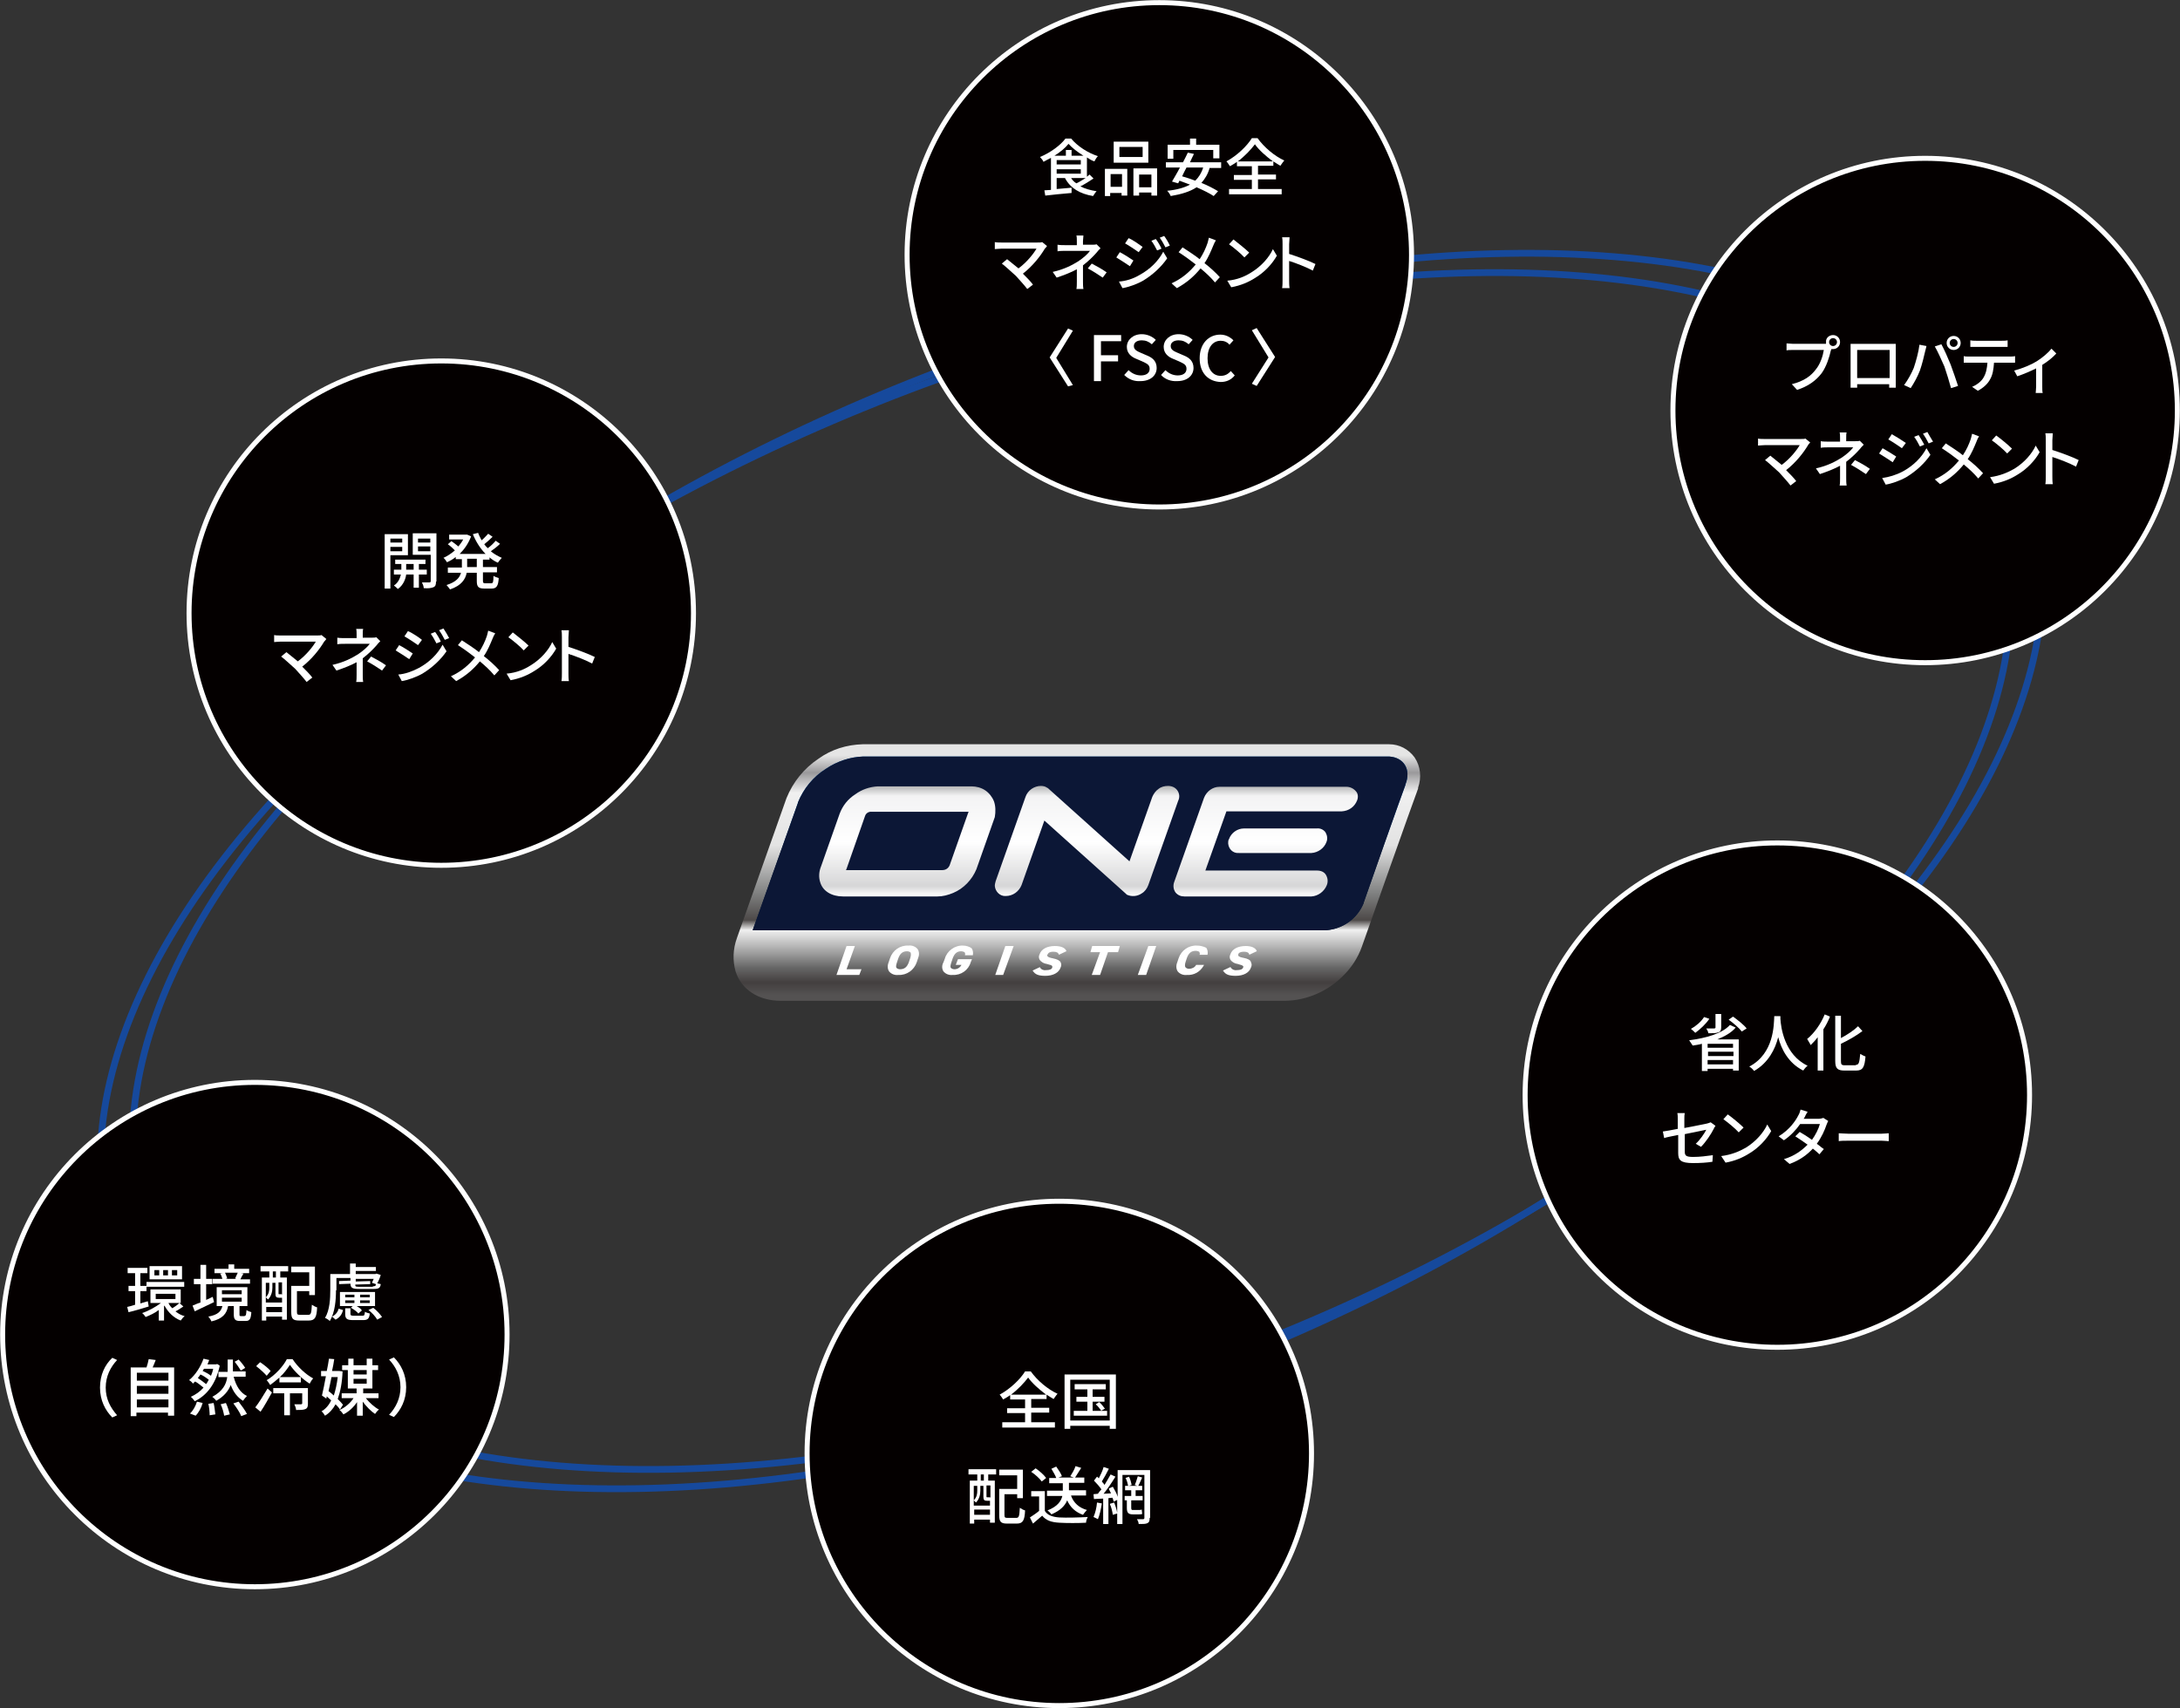
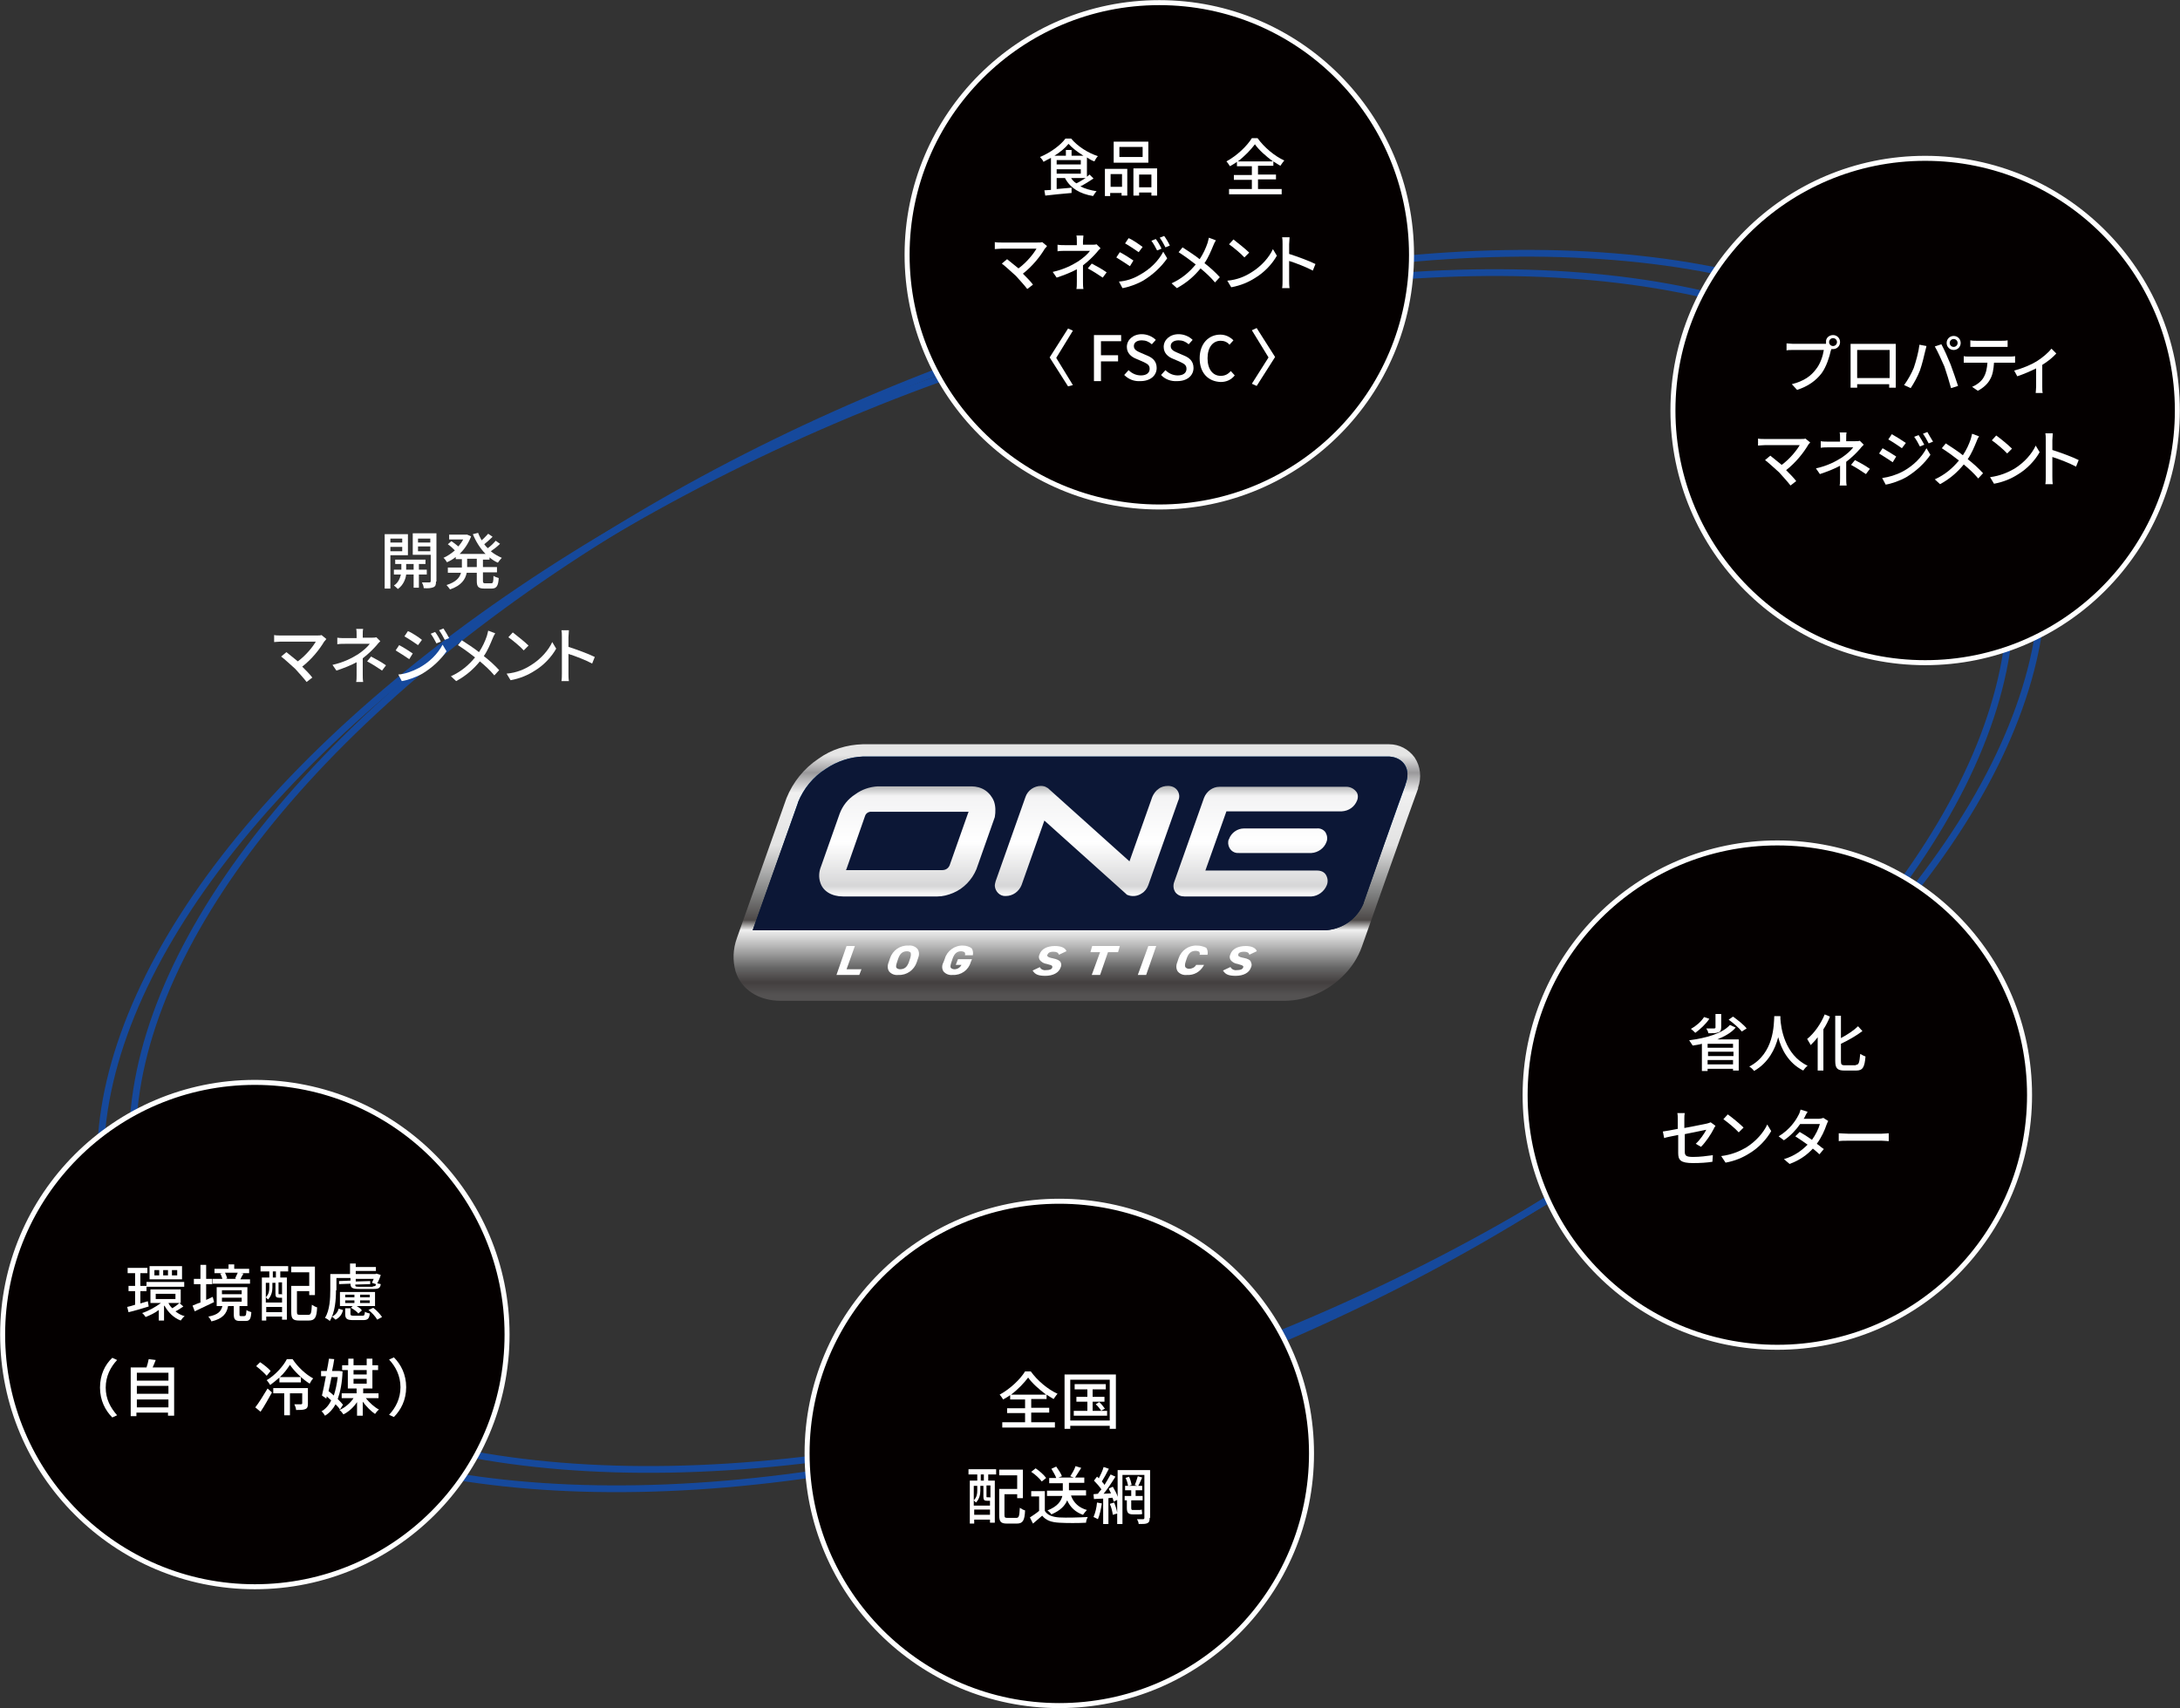
<svg xmlns="http://www.w3.org/2000/svg" version="1.1" id="レイヤー_1" x="0px" y="0px" viewBox="0 0 497 389.5" style="enable-background:new 0 0 497 389.5;" xml:space="preserve">
  <rect x="0" y="0" width="497" height="389.5" fill="#333333" stroke="none" />
  <style type="text/css">
	.st0{fill:url(#SVGID_1_);}
	.st1{fill:url(#SVGID_00000009591740557729971450000012329175561011208360_);}
	.st2{fill:#0C1736;}
	.st3{fill:url(#SVGID_00000082366508592561097140000012254842587066058656_);}
	.st4{fill:#FFFFFF;}
	.st5{fill:none;stroke:#16499C;stroke-width:1.54;stroke-miterlimit:10;}
	.st6{fill:#040000;stroke:#FFFFFF;stroke-width:1.14;stroke-miterlimit:10;}
</style>
  <linearGradient id="SVGID_1_" gradientUnits="userSpaceOnUse" x1="245.488" y1="219.78" x2="245.488" y2="162.86" gradientTransform="matrix(1 0 0 -1 0 392)">
    <stop offset="0" style="stop-color:#E5E5E5" />
    <stop offset="7.000000e-02" style="stop-color:#9A999B" />
    <stop offset="0.15" style="stop-color:#F0F0F0" />
    <stop offset="0.36" style="stop-color:#E3E3E3" />
    <stop offset="0.56" style="stop-color:#7C7D7D" />
    <stop offset="0.66" style="stop-color:#4D4948" />
    <stop offset="0.7" style="stop-color:#F0F0F0" />
    <stop offset="0.8" style="stop-color:#979797" />
    <stop offset="0.85" style="stop-color:#676767" />
    <stop offset="0.91" style="stop-color:#433F3F" />
    <stop offset="0.96" style="stop-color:#545252" />
  </linearGradient>
  <path class="st0" d="M323.3,179.6L323.3,179.6l0,0.1v0.1c-0.9,2.3-12.8,36-12.8,36l0,0c-0.9,2.6-2.5,5-4.5,6.9  c-3.5,3.4-8.1,5.4-13,5.5H178c-5.1,0-9-2.6-10.3-6.7c-0.7-2.5-0.6-5.1,0.3-7.6l0,0l11.3-31.9l0,0l0,0V182c1.5-3.7,4-6.8,7.3-9  c2.9-2.1,6.4-3.2,10.1-3.3h120c2.3,0,4.4,1.1,5.8,3C323.9,174.8,324.1,177.3,323.3,179.6z" />
  <linearGradient id="SVGID_00000170979761425512881660000013349147702715169178_" gradientUnits="userSpaceOnUse" x1="246.332" y1="181.67" x2="246.332" y2="220.07" gradientTransform="matrix(1 0 0 -1 0 392)">
    <stop offset="0.37" style="stop-color:#0B213E" />
    <stop offset="0.71" style="stop-color:#0457A3" />
  </linearGradient>
  <path style="fill:url(#SVGID_00000170979761425512881660000013349147702715169178_);" d="M316.7,172.5H196.8c-3,0.1-6,1.1-8.5,2.8  c-2.9,1.8-5.1,4.5-6.4,7.7v0.1l-10.3,29h130.8c3.8-0.3,7.1-2.7,8.5-6.2l0-0.1c1.1-3.2,8.3-23.6,9.5-26.8l0-0.1  C321.8,175.4,320,172.7,316.7,172.5z" />
  <path class="st2" d="M316.7,172.5H196.8c-3,0.1-6,1.1-8.5,2.8c-2.9,1.8-5.1,4.5-6.4,7.7v0.1l-10.3,29h130.8c3.8-0.3,7.1-2.7,8.5-6.2  l0-0.1c1.1-3.2,8.3-23.6,9.5-26.8l0-0.1C321.8,175.4,320,172.7,316.7,172.5z" />
  <linearGradient id="SVGID_00000098933148911653395710000002296402758193679533_" gradientUnits="userSpaceOnUse" x1="248.129" y1="212.783" x2="248.129" y2="187.703" gradientTransform="matrix(1 0 0 -1 0 392)">
    <stop offset="0" style="stop-color:#B4B5B5" />
    <stop offset="9.000000e-02" style="stop-color:#F3F3F4" />
    <stop offset="0.51" style="stop-color:#FFFFFF" />
    <stop offset="0.91" style="stop-color:#D6D6D7" />
    <stop offset="1" style="stop-color:#FFFFFF" />
  </linearGradient>
  <path style="fill:url(#SVGID_00000098933148911653395710000002296402758193679533_);" d="M226.6,182.7c-0.4-1-1.1-1.9-2-2.5  c-0.9-0.6-2-0.9-3.1-0.9h-21.4c-1.8,0.1-3.6,0.7-5.1,1.8c-1.7,1.1-2.9,2.6-3.6,4.5l-4.2,11.9c-0.5,1.2-0.6,2.5-0.2,3.7  c0.6,2,2.6,3.2,5.2,3.2h21.5c1.2,0,2.4-0.3,3.6-0.8c2.4-1,4.3-3,5.3-5.4l4.2-11.9C227,185.1,227,183.8,226.6,182.7z M220.8,185.1  c0,0.1,0,0.2-0.1,0.3l-4.2,11.9c-0.3,0.7-0.9,1.1-1.7,1.1h-21.5c-0.1,0-0.3,0-0.4,0c0-0.1,0-0.2,0.1-0.3l4.2-12  c0.2-0.7,0.9-1.1,1.6-1h21.5C220.5,185.1,220.6,185.1,220.8,185.1z M268.6,182.6l-6.8,19.2c-0.3,0.8-0.8,1.5-1.5,1.9  c-1,0.7-2.3,0.8-3.4,0.3l-0.2-0.2l-18.6-16.7l-5.2,14.7c-0.6,1.5-2,2.5-3.6,2.5c-1.3,0.1-2.4-1-2.5-2.3c0-0.4,0.1-0.7,0.2-1.1  l6.8-19.2c0.5-1.5,2-2.5,3.5-2.5c0.5,0,1,0.1,1.4,0.4l0.2,0.1l18.6,16.7l5.2-14.7c0.3-0.7,0.8-1.4,1.4-1.8c0.6-0.5,1.4-0.7,2.2-0.7  c0.8,0,1.6,0.3,2.1,1C268.9,180.9,269,181.8,268.6,182.6L268.6,182.6z M309.4,182.5c-0.6,1.5-1.9,2.4-3.5,2.5h-26.3l-4.8,13.5h25.5  c0.8,0,1.6,0.3,2,1c0.4,0.7,0.5,1.5,0.2,2.3c-0.6,1.5-2,2.5-3.5,2.6h-29c-0.8,0-1.5-0.3-2-0.9c-0.5-0.7-0.6-1.6-0.3-2.4l6.8-19.2  c0.6-1.5,2-2.5,3.5-2.5h29c0.8,0,1.6,0.4,2.1,1C309.6,180.9,309.7,181.7,309.4,182.5L309.4,182.5z M302.2,189.8  c0.4,0.7,0.5,1.5,0.2,2.2c-0.5,1.4-1.9,2.4-3.4,2.5h-16.6c-1.3,0.1-2.3-0.9-2.4-2.2c0-0.4,0-0.7,0.2-1c0.5-1.4,1.9-2.4,3.4-2.4h16.6  C301,188.8,301.8,189.2,302.2,189.8L302.2,189.8z" />
  <path class="st4" d="M240.1,217c0.8,0,1.1,0.2,1.3,0.6v0.1l1.7-0.8v-0.1c-0.3-0.7-1.2-1.1-2.6-1.1c-1.8,0-3.1,0.7-3.5,1.9  c-0.2,0.4-0.2,0.8,0,1.2c0.4,0.6,1,0.9,1.7,1c0.8,0.2,1.1,0.3,1.2,0.5c0,0.1,0,0.2,0,0.3c-0.1,0.4-0.6,0.6-1.4,0.6  c-0.5,0.1-1.1-0.1-1.4-0.6v-0.1l-1.7,0.8l0.1,0.1c0.5,0.8,1.3,1.1,2.8,1.1c1.8,0,3.1-0.7,3.5-1.9c0.2-0.4,0.2-0.8,0-1.2  c-0.2-0.4-0.8-0.7-1.8-0.9c-0.5-0.1-1-0.2-1.2-0.5c-0.1-0.1-0.1-0.2,0-0.3C239,217.2,239.4,217,240.1,217z" />
  <path class="st4" d="M219.6,215.6c-1.9-0.1-3.7,1.2-4.2,3l-0.3,0.8c-0.4,0.7-0.4,1.5,0,2.1c0.5,0.6,1.3,0.9,2.1,0.8  c1.9,0.1,3.6-1.1,4.1-2.9l0.3-0.7h-3.2l-0.5,1.3h1.3c-0.3,0.6-0.9,1-1.6,1c-0.3,0-0.6-0.1-0.8-0.3c-0.2-0.2-0.1-0.7,0.1-1.3l0.3-0.9  c0.4-1.1,1-1.6,1.9-1.6c0.3,0,0.6,0.1,0.8,0.2c0.1,0.2,0.2,0.4,0.1,0.6v0.1h1.8v-0.1c0.1-0.5,0-1.1-0.3-1.5  C221.1,215.9,220.3,215.6,219.6,215.6z" />
-   <polygon class="st4" points="226.9,222.3 228.7,222.3 231.1,215.7 229.2,215.7 " />
  <path class="st4" d="M207.1,215.6c-1.9-0.1-3.6,1.1-4.2,2.9l-0.3,0.9c-0.3,0.7-0.3,1.5,0.1,2.1c0.5,0.6,1.3,0.9,2.1,0.8  c1.9,0.1,3.6-1.1,4.2-2.9l0.3-0.9c0.3-0.7,0.3-1.5-0.1-2.1C208.7,215.8,207.9,215.5,207.1,215.6z M207.5,218.5l-0.3,0.9  c-0.4,1.1-1,1.6-2,1.6c-0.3,0-0.6-0.1-0.8-0.3c-0.2-0.2-0.1-0.7,0.1-1.3l0.3-0.9c0.4-1.1,1-1.6,2-1.6c0.3,0,0.6,0.1,0.8,0.3  C207.7,217.5,207.7,217.9,207.5,218.5L207.5,218.5z" />
  <polygon class="st4" points="194.9,215.7 193,215.7 190.7,222.3 195.9,222.3 196.4,221 193,221 " />
  <path class="st4" d="M272.9,215.6c-1.9-0.1-3.6,1.1-4.2,2.9l-0.3,0.9c-0.3,0.7-0.3,1.5,0.1,2.1c0.5,0.6,1.3,0.9,2.1,0.8  c1.6,0.1,3-0.7,3.8-2.1l0.1-0.2h-1.8l0,0c-0.3,0.6-1,0.9-1.6,0.9c-0.3,0-0.6-0.1-0.8-0.3c-0.2-0.2-0.2-0.7,0-1.3l0.3-0.9  c0.4-1.1,1-1.6,2-1.6c0.3,0,0.6,0.1,0.8,0.2c0.1,0.2,0.2,0.4,0.1,0.6v0.1h1.8v-0.1c0.1-0.5,0-1.1-0.3-1.5  C274.4,215.8,273.6,215.6,272.9,215.6z" />
  <polygon class="st4" points="248.6,217.1 250.8,217.1 248.9,222.3 250.8,222.3 252.6,217.1 254.9,217.1 255.3,215.7 249,215.7 " />
  <path class="st4" d="M283.5,218.4c-0.5-0.1-1-0.2-1.2-0.5c0-0.1,0-0.2,0-0.3c0.1-0.4,0.6-0.6,1.3-0.6s1.1,0.2,1.2,0.6l0,0.1l1.7-0.8  v-0.1c-0.3-0.7-1.2-1.1-2.5-1.1c-1.8,0-3.1,0.7-3.5,1.9c-0.2,0.4-0.2,0.8,0,1.2c0.4,0.6,1,0.9,1.7,1c0.7,0.2,1.1,0.3,1.2,0.5  c0.1,0.1,0.1,0.2,0,0.3c-0.1,0.4-0.6,0.6-1.4,0.6c-0.5,0.1-1.1-0.1-1.4-0.6l-0.1-0.1l-1.7,0.8l0.1,0.1c0.5,0.8,1.3,1.1,2.8,1.1  c1.8,0,3.1-0.7,3.5-1.9c0.2-0.4,0.2-0.8,0-1.2C285.1,218.9,284.5,218.6,283.5,218.4z" />
  <polygon class="st4" points="259.4,222.3 261.3,222.3 263.6,215.7 261.8,215.7 " />
  <ellipse transform="matrix(0.925 -0.379 0.379 0.925 -58.19 106.111)" class="st5" cx="240.7" cy="201" rx="230.5" ry="116.4" />
  <ellipse transform="matrix(0.925 -0.379 0.379 0.925 -55.959 108.538)" class="st5" cx="248" cy="196.6" rx="230.5" ry="116.4" />
  <circle class="st6" cx="58.1" cy="304.3" r="57.5" />
  <circle class="st6" cx="241.5" cy="331.4" r="57.5" />
  <circle class="st6" cx="438.9" cy="93.6" r="57.5" />
  <path class="st4" d="M33.9,297.9c-1.6,0.5-3.3,1-4.6,1.3l-0.3-1.2c0.5-0.1,1.2-0.3,1.8-0.5v-3.1h-1.5v-1.2h1.5v-2.9h-1.7v-1.2h4.5  v1.2H32v2.9h1.4v1.2H32v2.8c0.6-0.2,1.1-0.3,1.7-0.5L33.9,297.9z M41.8,297.9c-0.6,0.4-1.3,0.9-1.8,1.1c0.6,0.5,1.3,0.9,2.1,1.1  c-0.3,0.2-0.7,0.7-0.9,1c-1.6-0.6-2.9-1.9-3.7-3.4l-0.1,0.1v3.3h-1.2v-2.4c-0.9,0.7-2,1.2-3,1.6c-0.2-0.3-0.5-0.7-0.8-0.9  c1.5-0.5,3.1-1.4,4.3-2.3h-2.4V294h6.9v3.1h-2.8c0.2,0.4,0.5,0.9,0.9,1.2c0.5-0.3,1.2-0.8,1.6-1.2L41.8,297.9z M33.4,292.3h8.6v1.1  h-8.6V292.3z M41.5,291.7h-7.4v-3h7.4V291.7z M36.3,289.6h-1.1v1.2h1.1V289.6z M35.5,296.2H40V295h-4.5V296.2z M38.3,289.6h-1.1v1.2  h1.1V289.6z M40.4,289.6h-1.2v1.2h1.2V289.6z" />
  <path class="st4" d="M48.8,296.9c-1.5,0.7-3.1,1.5-4.4,2.1l-0.5-1.3c0.5-0.2,1.1-0.5,1.8-0.7v-4.2h-1.5v-1.2h1.5v-3.2H47v3.2h1.4  v1.2H47v3.6l1.5-0.7L48.8,296.9z M55.8,300c0.3,0,0.3-0.2,0.4-1.3c0.2,0.2,0.8,0.4,1.1,0.5c-0.1,1.6-0.4,2-1.3,2h-1.3  c-1.1,0-1.4-0.4-1.4-1.5v-1.9H52c-0.3,1.7-1.2,2.9-3.8,3.5c-0.1-0.3-0.5-0.9-0.7-1.1c2.2-0.4,2.9-1.2,3.2-2.4h-1.3v-4.3h7v4.3h-1.8  v1.9c0,0.3,0,0.4,0.4,0.4H55.8z M57.1,292.7h-8.6v-1.1h2.2c-0.1-0.4-0.3-0.9-0.5-1.2l0.6-0.1h-1.9v-1h3.2v-1h1.3v1h3.4v1h-1.9  l0.6,0.1c-0.3,0.5-0.5,0.9-0.7,1.3h2.2V292.7z M50.6,295.1h4.5v-0.9h-4.5V295.1z M50.6,296.8h4.5v-0.9h-4.5V296.8z M51.3,290.2  c0.2,0.4,0.4,0.9,0.5,1.3l-0.4,0.1h2.5l-0.3-0.1c0.2-0.4,0.4-0.9,0.6-1.3H51.3z" />
  <path class="st4" d="M59.3,288.7h6.4v1.2h-1.8v1.4h1.5v9.6h-1.1v-0.7h-3.6v0.9h-1v-9.8h1.7v-1.4h-2V288.7z M60.7,297h3.6v-1.1  c0,0-0.1,0-0.1,0h-0.6c-0.6,0-0.8-0.2-0.8-0.9v-2.5h-0.7v1.1c0,0.8-0.2,1.9-1,2.7c-0.1-0.1-0.4-0.4-0.5-0.5c0.7-0.7,0.8-1.5,0.8-2.2  v-1.1h-0.8V297z M64.3,299.2v-1.2h-3.6v1.2H64.3z M62.9,289.9h-0.7v1.4h0.7V289.9z M64.3,292.4h-0.8v2.5c0,0.2,0,0.2,0.2,0.2H64  c0.1,0,0.2,0,0.2,0c0,0,0,0,0.1,0.1V292.4z M70.3,299.8c0.6,0,0.7-0.4,0.8-2.3c0.3,0.2,0.8,0.5,1.2,0.6c-0.1,2.3-0.5,3-1.9,3h-2.2  c-1.4,0-1.8-0.4-1.8-1.9v-6h4.1v-3.1h-4.1v-1.3h5.4v6.5h-1.3v-0.9h-2.8v4.7c0,0.6,0.1,0.7,0.7,0.7H70.3z" />
  <path class="st4" d="M76.6,294.2c0,2.1-0.2,5-1.4,7c-0.2-0.2-0.8-0.6-1.1-0.7c1.1-1.8,1.2-4.5,1.2-6.4v-3.6h4.5v-2.4h1.3v0.8h4.6  v0.9h-4.6v0.7h4.5l0.2-0.1l1,0.3c-0.2,0.7-0.5,1.4-0.8,1.9c0.2,0.1,0.5,0.1,0.8,0.2c-0.1,0.9-0.5,1.1-1.6,1.1H82  c-1.6,0-2.1-0.2-2.1-1.2l-2.6,0.1l0-0.7l2.6-0.1v-0.6h-3.2V294.2z M75.7,300.2c0.8-0.4,1.3-1,1.5-1.8l1,0.3  c-0.2,0.9-0.7,1.7-1.7,2.2L75.7,300.2z M85.5,297.8h-4.2c0.5,0.3,1,0.6,1.2,1l-0.8,0.7c-0.3-0.4-1.1-1-1.7-1.3l0.4-0.4h-2.9v-3.2h8  V297.8z M78.7,295.8h2.1v-0.6h-2.1V295.8z M78.7,297.1h2.1v-0.6h-2.1V297.1z M82.6,300c0.5,0,0.5-0.1,0.6-0.9  c0.3,0.2,0.7,0.3,1.1,0.4c-0.1,1.2-0.5,1.5-1.5,1.5h-2.3c-1.4,0-1.8-0.3-1.8-1.4v-1.3h1.2v1.3c0,0.3,0.1,0.4,0.7,0.4H82.6z   M85,293.3c0.5,0,0.7-0.1,0.7-0.5l-0.9-0.3c0.1-0.3,0.3-0.6,0.4-0.9h-4.1v0.6l3.3-0.1l0,0.7l-3.4,0.1v0.1c0,0.4,0.2,0.4,1,0.4H85z   M84.3,295.2h-2.2v0.6h2.2V295.2z M84.3,296.5h-2.2v0.6h2.2V296.5z M85.1,298.2c0.8,0.6,1.6,1.5,2,2.1l-1.1,0.6  c-0.4-0.7-1.2-1.6-2-2.2L85.1,298.2z" />
  <path class="st4" d="M25.6,309.6l1.1,0.5c-1.5,1.6-2.6,3.7-2.6,6.3c0,2.6,1.1,4.6,2.6,6.3l-1.1,0.5c-1.6-1.6-2.8-3.9-2.8-6.8  C22.8,313.5,23.9,311.2,25.6,309.6z" />
  <path class="st4" d="M39.7,311.7v11.1h-1.4v-0.7h-7.2v0.8h-1.3v-11.1h3.6c0.2-0.6,0.4-1.3,0.5-1.9l1.6,0.2c-0.2,0.6-0.5,1.2-0.7,1.7  H39.7z M31.2,313v1.8h7.2V313H31.2z M31.2,316v1.8h7.2V316H31.2z M38.4,320.9v-1.8h-7.2v1.8H38.4z" />
-   <path class="st4" d="M50.1,311.4c-0.9,4.2-3,6.8-5.7,8.1c-0.2-0.3-0.6-0.8-0.9-1c1.1-0.5,2.1-1.2,2.9-2.1c-0.5-0.4-1.2-1-1.9-1.4  c-0.2,0.2-0.4,0.3-0.5,0.5c-0.2-0.3-0.6-0.7-0.9-0.8c1.5-1.2,2.7-3.2,3.3-4.9l1.3,0.3c-0.1,0.3-0.3,0.7-0.4,1h2l0.2-0.1L50.1,311.4z   M43.3,322.3c0.7-0.6,1.3-1.7,1.6-2.7l1.3,0.3c-0.3,1.1-0.9,2.2-1.6,2.9L43.3,322.3z M47,315.6c0.2-0.3,0.4-0.6,0.6-1  c-0.5-0.4-1.2-0.9-1.9-1.2c-0.2,0.3-0.4,0.6-0.6,0.8C45.8,314.7,46.5,315.2,47,315.6z M46.5,312.1c-0.1,0.2-0.2,0.3-0.3,0.5  c0.7,0.3,1.4,0.7,1.9,1.1c0.2-0.5,0.4-1,0.5-1.6H46.5z M48.7,319.9c0.2,0.8,0.3,1.9,0.4,2.6l-1.3,0.2c0-0.7-0.1-1.8-0.3-2.6  L48.7,319.9z M53.3,314c0.5,2,1.5,3.6,3,4.3c-0.3,0.3-0.7,0.8-0.9,1.1c-1.3-0.8-2.2-2-2.8-3.6c-0.5,1.3-1.5,2.6-3.3,3.6  c-0.2-0.3-0.6-0.7-0.9-0.9c2.4-1.3,3.2-2.9,3.4-4.5h-2v-1.2h2.1V310h1.2v2.7H56v1.2H53.3z M51.5,319.9c0.4,0.8,0.7,1.9,0.9,2.6  l-1.3,0.3c-0.1-0.7-0.4-1.8-0.8-2.6L51.5,319.9z M54.4,319.6c0.7,0.9,1.5,2,1.9,2.8l-1.3,0.5c-0.3-0.8-1.1-2-1.8-2.9L54.4,319.6z   M54.9,312.5c-0.3-0.5-0.9-1.4-1.4-2l0.9-0.5c0.6,0.6,1.2,1.4,1.5,1.9L54.9,312.5z" />
  <path class="st4" d="M58.2,320.9c0.8-1,1.9-2.8,2.8-4.3l1,0.9c-0.8,1.4-1.7,3.1-2.6,4.4L58.2,320.9z M60.8,313.7  c-0.5-0.6-1.5-1.5-2.4-2.2l0.9-0.9c0.9,0.6,1.9,1.4,2.4,2L60.8,313.7z M66.7,309.9c1.1,1.7,3,3.5,4.7,4.4c-0.3,0.3-0.6,0.8-0.8,1.2  c-1.6-1-3.5-2.8-4.5-4.3c-0.6,0.9-1.3,1.9-2.3,2.8h4.8v1.2h-4.9v-1.1c-0.7,0.6-1.4,1.2-2.1,1.7c-0.2-0.3-0.5-0.8-0.8-1.1  c1.9-1.1,3.8-3.2,4.6-4.8H66.7z M70.2,320.1c0,0.6-0.1,1-0.6,1.2c-0.5,0.2-1.1,0.2-2.1,0.2c0-0.4-0.2-0.9-0.4-1.3c0.7,0,1.3,0,1.5,0  c0.2,0,0.3-0.1,0.3-0.2v-2.3h-2.8v5h-1.3v-5h-2.5v-1.2h7.9V320.1z" />
  <path class="st4" d="M77.5,321.4c-0.2-0.4-0.6-0.8-1-1.2c-0.6,1.1-1.4,2-2.4,2.6c-0.2-0.3-0.5-0.8-0.8-1c0.9-0.5,1.7-1.4,2.2-2.5  c-0.3-0.3-0.7-0.6-1-0.9l-0.1,0.5l-1-0.7c0.3-1.2,0.6-2.8,0.9-4.4h-1.1v-1.2h1.3c0.2-1,0.4-2,0.5-2.8l1.2,0.1  c-0.1,0.8-0.3,1.8-0.5,2.7h1.4l0.2,0l0.8,0.1c-0.1,2.6-0.5,4.6-1.1,6.3c0.5,0.5,0.9,0.9,1.2,1.3L77.5,321.4z M75.6,313.9  c-0.2,1.1-0.5,2.3-0.7,3.3c0.4,0.3,0.8,0.6,1.2,1c0.4-1.2,0.7-2.6,0.9-4.2H75.6z M83.4,318.8c0.8,1,2,2.1,3,2.6  c-0.3,0.2-0.7,0.7-0.9,1c-0.9-0.6-2-1.7-2.8-2.8v3.2h-1.3v-3.1c-0.8,1.2-1.9,2.2-3.1,2.8c-0.2-0.3-0.6-0.8-0.9-1  c1.2-0.5,2.5-1.6,3.2-2.7h-2.7v-1.1h3.4v-1.1h-2v-4.2H78v-1.1h1.4v-1.5h1.2v1.5h3v-1.5h1.3v1.5h1.3v1.1h-1.3v4.2h-2.1v1.1h3.5v1.1  H83.4z M80.6,312.4v1h3v-1H80.6z M80.6,315.5h3v-1.1h-3V315.5z" />
  <path class="st4" d="M89.8,323.1l-1.1-0.5c1.5-1.6,2.6-3.7,2.6-6.3c0-2.6-1.1-4.7-2.6-6.3l1.1-0.5c1.6,1.6,2.8,3.9,2.8,6.8  C92.6,319.2,91.4,321.5,89.8,323.1z" />
  <path class="st4" d="M417.9,76.4c0.9,0,1.6,0.7,1.6,1.6c0,0.9-0.7,1.6-1.6,1.6c-0.1,0-0.3,0-0.4,0c0,0.1,0,0.2-0.1,0.3  c-0.3,1.4-1,3.7-2.1,5.2c-1.3,1.7-3.1,3-5.6,3.8l-1.2-1.3c2.8-0.7,4.4-1.9,5.5-3.4c1-1.2,1.6-3.1,1.8-4.4h-7c-0.6,0-1.2,0-1.5,0.1  v-1.6c0.4,0,1.1,0.1,1.5,0.1h6.9c0.2,0,0.4,0,0.6,0c0-0.1,0-0.3,0-0.4C416.2,77.1,417,76.4,417.9,76.4z M417.9,78.9  c0.5,0,0.9-0.4,0.9-0.9c0-0.5-0.4-0.9-0.9-0.9c-0.5,0-0.9,0.4-0.9,0.9C417,78.5,417.4,78.9,417.9,78.9z" />
  <path class="st4" d="M423.2,78.4h7.7c0.3,0,0.8,0,1.3,0c0,0.4,0,0.8,0,1.2v7c0,0.5,0,1.7,0,1.8h-1.5c0-0.1,0-0.4,0-0.8h-7.3  c0,0.4,0,0.7,0,0.8h-1.5c0-0.1,0-1.3,0-1.8v-7c0-0.4,0-0.9,0-1.2C422.4,78.4,422.9,78.4,423.2,78.4z M423.4,86.2h7.4v-6.4h-7.4V86.2  z" />
  <path class="st4" d="M437.6,78.6l1.6,0.3c-0.1,0.4-0.2,0.9-0.3,1.2c-0.2,0.9-0.7,3-1.2,4.4c-0.5,1.3-1.3,2.8-2.1,4l-1.5-0.7  c0.9-1.2,1.7-2.7,2.2-3.9C436.8,82.4,437.4,80.3,437.6,78.6z M441.1,79l1.5-0.5c0.6,1.1,1.5,3.1,2.1,4.6c0.5,1.4,1.3,3.6,1.7,4.9  l-1.6,0.5c-0.4-1.5-1-3.4-1.5-4.9C442.6,82,441.7,80,441.1,79z M445.4,76.6c0.9,0,1.6,0.7,1.6,1.6s-0.7,1.6-1.6,1.6  c-0.9,0-1.6-0.7-1.6-1.6S444.5,76.6,445.4,76.6z M445.4,79.1c0.5,0,0.9-0.4,0.9-0.9c0-0.5-0.4-0.9-0.9-0.9c-0.5,0-0.9,0.4-0.9,0.9  C444.5,78.7,444.9,79.1,445.4,79.1z" />
  <path class="st4" d="M448.9,81.3h9.3c0.3,0,0.8,0,1.2-0.1v1.5c-0.3,0-0.8,0-1.2,0h-3.6c-0.1,1.5-0.3,2.8-0.9,3.8  c-0.5,1-1.6,2-2.8,2.6l-1.3-0.9c1-0.4,2.1-1.2,2.6-2.1c0.6-1,0.8-2.1,0.9-3.4h-4.1c-0.4,0-0.9,0-1.3,0v-1.5  C448,81.3,448.4,81.3,448.9,81.3z M450.6,77.7h5.7c0.4,0,1,0,1.4-0.1v1.5c-0.5,0-1,0-1.4,0h-5.7c-0.5,0-1,0-1.4,0v-1.5  C449.7,77.7,450.2,77.7,450.6,77.7z" />
  <path class="st4" d="M464.3,82.4c1.3-0.8,2.7-2,3.4-2.9l1.1,1.1c-0.7,0.8-1.9,1.8-3.2,2.6v5c0,0.5,0,1.1,0.1,1.4h-1.6  c0-0.2,0.1-0.9,0.1-1.4V84c-1.2,0.6-2.8,1.3-4.3,1.8l-0.7-1.3C461.1,84,463.2,83.1,464.3,82.4z" />
  <path class="st4" d="M412.2,101.5c-1,1.7-2.8,4-5,5.7c0.8,0.8,1.8,1.8,2.3,2.5l-1.3,1c-0.6-0.8-1.7-2-2.6-3  c-0.9-0.8-2.4-2.2-3.2-2.8l1.2-1c0.5,0.4,1.6,1.3,2.6,2.1c1.9-1.4,3.4-3.3,4.1-4.5h-8c-0.6,0-1.2,0.1-1.5,0.1v-1.6  c0.4,0.1,1,0.1,1.5,0.1h8.2c0.5,0,0.9,0,1.1-0.1l1.1,0.9C412.4,101.2,412.3,101.3,412.2,101.5z" />
  <path class="st4" d="M420.9,99.8v0.8h2.1c0.4,0,0.7,0,1-0.1l0.9,0.9c-0.3,0.3-0.7,0.7-0.9,1c-0.7,0.8-1.9,2-3.1,2.9v3.7  c0,0.5,0,1.2,0.1,1.7h-1.6c0.1-0.4,0.1-1.1,0.1-1.7v-2.8c-1.3,0.7-2.8,1.3-4.6,1.9l-0.9-1.3c2.7-0.6,4.5-1.6,5.8-2.4  c1.2-0.8,2.2-1.7,2.7-2.4h-5.6c-0.5,0-1.3,0-1.8,0.1v-1.5c0.5,0.1,1.3,0.1,1.8,0.1h2.6v-0.8c0-0.4,0-1-0.1-1.3h1.6  C420.9,98.8,420.9,99.3,420.9,99.8z M422,106l0.9-1.1c1.3,0.7,2.1,1.1,3.4,2l-0.9,1.2C424.2,107.3,423.3,106.7,422,106z" />
  <path class="st4" d="M432.3,104.1l-0.8,1.3c-0.7-0.5-2.3-1.5-3.1-2l0.8-1.2C430.1,102.7,431.7,103.7,432.3,104.1z M433.8,107.5  c2.4-1.3,4.3-3.2,5.4-5.3l0.9,1.5c-1.3,1.9-3.2,3.7-5.5,5.1c-1.4,0.8-3.4,1.5-4.7,1.7l-0.8-1.5C430.6,108.8,432.3,108.3,433.8,107.5  z M434.5,101l-0.9,1.2c-0.7-0.5-2.2-1.5-3.1-2l0.8-1.2C432.2,99.5,433.8,100.5,434.5,101z M438.7,101.4l-1,0.4  c-0.4-0.8-0.8-1.5-1.3-2.2l1-0.4C437.8,99.8,438.4,100.8,438.7,101.4z M440.7,100.7l-1,0.4c-0.4-0.8-0.8-1.5-1.3-2.2l1-0.4  C439.7,99.1,440.3,100,440.7,100.7z" />
  <path class="st4" d="M450.6,100.7c-0.5,1.2-1.1,2.7-2,4c1.3,1,2.5,2.1,3.5,3.2l-1.1,1.2c-1-1.2-2.1-2.2-3.3-3.2  c-1.3,1.6-3,3.2-5.4,4.5l-1.2-1.1c2.4-1.1,4.1-2.6,5.5-4.3c-1-0.8-2.5-1.9-3.9-2.8l0.9-1.1c1.2,0.8,2.8,1.8,3.9,2.7  c0.8-1.2,1.4-2.5,1.8-3.7c0.1-0.3,0.2-0.8,0.3-1.2l1.6,0.6C450.9,99.9,450.7,100.4,450.6,100.7z" />
  <path class="st4" d="M459.2,106.9c2.3-1.4,4.1-3.5,4.9-5.3l0.9,1.5c-1,1.8-2.8,3.8-5,5.1c-1.4,0.9-3.2,1.7-5.4,2.1l-0.9-1.5  C456,108.5,457.8,107.7,459.2,106.9z M458.7,102.3l-1.1,1.1c-0.7-0.8-2.5-2.3-3.5-3l1-1.1C456.1,100,457.9,101.5,458.7,102.3z" />
  <path class="st4" d="M466.4,100.4c0-0.5,0-1.1-0.1-1.6h1.7c0,0.5-0.1,1.1-0.1,1.6v2.2c1.9,0.6,4.6,1.6,6,2.3l-0.6,1.5  c-1.5-0.8-3.8-1.7-5.4-2.2v4.4c0,0.4,0,1.3,0.1,1.8h-1.7c0.1-0.5,0.1-1.3,0.1-1.8V100.4z" />
  <path class="st4" d="M235.1,324.3h5.4v1.2h-12v-1.2h5.2v-2.1h-4.1v-1.1h4.1v-2h-3.4v-1c-0.5,0.4-1.1,0.7-1.6,1  c-0.2-0.3-0.5-0.8-0.8-1.1c2.4-1.3,4.7-3.5,5.8-5.3h1.3c1.5,2.1,3.9,4.1,6.1,5.1c-0.3,0.3-0.6,0.8-0.9,1.2c-0.5-0.3-1-0.6-1.6-1v1  h-3.5v2h4.1v1.1h-4.1V324.3z M238.5,318c-1.6-1.2-3.2-2.6-4.1-3.9c-0.9,1.2-2.3,2.7-3.9,3.9H238.5z" />
  <path class="st4" d="M254.4,313.4v12.4H253v-0.7h-9v0.7h-1.3v-12.4H254.4z M253,323.9v-9.3h-9v9.3H253z M252.4,321.7v1.1h-7.6v-1.1  h3.1v-2.1h-2.5v-1.1h2.5v-1.7H245v-1.2h7.1v1.2h-3v1.7h2.7v1.1h-2.7v2.1h2c-0.3-0.4-0.8-1.1-1.3-1.5l0.8-0.5c0.5,0.4,1,1.1,1.3,1.5  l-0.9,0.5H252.4z" />
  <path class="st4" d="M220.7,335h6.4v1.2h-1.8v1.4h1.5v9.6h-1.1v-0.7h-3.6v0.9h-1v-9.8h1.7v-1.4h-2V335z M222.1,343.3h3.6v-1.1  c0,0-0.1,0-0.1,0H225c-0.6,0-0.8-0.2-0.8-0.9v-2.5h-0.7v1.1c0,0.8-0.2,1.9-1,2.7c-0.1-0.1-0.4-0.4-0.5-0.5c0.7-0.7,0.8-1.5,0.8-2.2  v-1.1h-0.8V343.3z M225.7,345.4v-1.2h-3.6v1.2H225.7z M224.3,336.2h-0.7v1.4h0.7V336.2z M225.7,338.7h-0.8v2.5c0,0.2,0,0.2,0.2,0.2  h0.4c0.1,0,0.2,0,0.2,0c0,0,0,0,0.1,0.1V338.7z M231.7,346.1c0.6,0,0.7-0.4,0.8-2.3c0.3,0.2,0.8,0.5,1.2,0.6c-0.1,2.3-0.5,3-1.9,3  h-2.2c-1.4,0-1.8-0.4-1.8-1.9v-6h4.1v-3.1h-4.1v-1.3h5.4v6.5h-1.3v-0.9H229v4.7c0,0.6,0.1,0.7,0.7,0.7H231.7z" />
  <path class="st4" d="M238.2,344.5c0.6,1,1.8,1.4,3.3,1.5c1.6,0.1,4.7,0,6.5-0.1c-0.2,0.3-0.4,0.9-0.4,1.3c-1.6,0.1-4.5,0.1-6.1,0  c-1.8-0.1-3-0.5-3.9-1.6c-0.7,0.6-1.3,1.1-2.1,1.8l-0.7-1.4c0.6-0.4,1.4-0.9,2.1-1.5v-3.3h-1.8V340h3.1V344.5z M237.5,337.8  c-0.5-0.7-1.5-1.6-2.4-2.2l1-0.8c0.9,0.6,1.9,1.5,2.4,2.2L237.5,337.8z M244.2,341.1c0.6,1.6,1.8,2.7,3.6,3.2  c-0.3,0.3-0.7,0.8-0.9,1.1c-1.7-0.6-2.9-1.7-3.6-3.3c-0.5,1.2-1.5,2.3-3.6,3.2c-0.2-0.3-0.6-0.7-0.9-0.9c2.3-0.9,3.1-2.1,3.4-3.3  h-3.5v-1.2h3.6v-0.2v-1.5h-3.1v-1.2h1.6c-0.2-0.6-0.7-1.4-1.1-2.1l1.1-0.5c0.5,0.7,1.1,1.6,1.3,2.2l-0.8,0.3h3.5l-0.8-0.3  c0.4-0.6,1-1.6,1.2-2.3l1.3,0.4c-0.5,0.8-1,1.6-1.4,2.2h2.1v1.2h-3.5v1.5v0.2h3.9v1.2H244.2z" />
  <path class="st4" d="M251.2,342.8c-0.2,1.3-0.5,2.7-0.9,3.6c-0.2-0.1-0.7-0.4-1-0.5c0.4-0.9,0.7-2.1,0.8-3.3L251.2,342.8z   M262.1,346.1c0,0.7-0.1,1-0.5,1.2c-0.4,0.2-1,0.2-2,0.2c0-0.3-0.2-0.8-0.4-1.1c0.6,0,1.3,0,1.4,0c0.2,0,0.3-0.1,0.3-0.3v-9.8h-5  v11.2h-1.2v-2.4l-1,0.3c-0.1-0.7-0.3-1.7-0.7-2.5l1-0.3c0.3,0.7,0.6,1.7,0.7,2.3V342l-0.8,0.4c-0.1-0.3-0.1-0.5-0.3-0.9l-0.9,0.1  v5.9h-1.2v-5.8c-0.8,0-1.5,0.1-2.1,0.1l-0.1-1.1l1-0.1c0.2-0.3,0.5-0.7,0.8-1c-0.4-0.6-1.1-1.4-1.7-2l0.7-0.9  c0.1,0.1,0.3,0.2,0.4,0.4c0.4-0.8,0.9-1.8,1.1-2.6l1.2,0.4c-0.5,1-1.1,2.1-1.6,2.9c0.2,0.3,0.5,0.5,0.6,0.8c0.5-0.8,1-1.7,1.4-2.4  l1.1,0.5c-0.8,1.3-1.8,2.8-2.7,3.9l1.7-0.1c-0.2-0.4-0.4-0.7-0.5-1.1l0.9-0.4c0.4,0.7,0.9,1.5,1.1,2.3v-6.1h7.4V346.1z M259.5,344.3  c0.2,0,0.6,0,0.8-0.1c0,0.3,0.1,0.8,0.1,1c-0.2,0.1-0.5,0.1-0.8,0.1h-1.3c-1.1,0-1.4-0.4-1.4-1.5v-1.7h-0.5v-1h1.5v-1.3h-1.4v-1h0.7  c-0.1-0.5-0.3-1.3-0.6-1.8l0.8-0.3c0.3,0.6,0.5,1.4,0.6,1.9l-0.7,0.2h2l-0.6-0.2c0.3-0.6,0.5-1.4,0.7-2l1,0.3  c-0.3,0.6-0.6,1.4-0.9,1.9h0.9v1h-1.5v1.3h1.6v1h-2.6v1.7c0,0.4,0.1,0.5,0.3,0.5H259.5z" />
  <circle class="st6" cx="405.2" cy="249.7" r="57.5" />
  <path class="st4" d="M395.7,234.3c-1,1.2-2.5,2-4.2,2.7h4.9v7.1h-1.3v-0.4h-5.8v0.5h-1.3V238c-0.7,0.2-1.4,0.3-2.1,0.4  c-0.2-0.3-0.6-0.9-0.8-1.2c3.8-0.5,7.5-1.5,9.3-3.5L395.7,234.3z M389.7,232.3c-0.8,1.2-2.1,2.4-3.2,3.2c-0.2-0.2-0.7-0.7-1-0.9  c1.1-0.6,2.3-1.6,3-2.7L389.7,232.3z M392.4,234.3c0,0.6-0.2,1-0.7,1.1c-0.5,0.2-1.2,0.2-2.2,0.2c-0.1-0.4-0.3-0.8-0.5-1.1  c0.8,0,1.6,0,1.8,0c0.2,0,0.3-0.1,0.3-0.2v-3.1h1.3V234.3z M395.1,238h-5.8v0.9h5.8V238z M389.4,240.8h5.8v-1h-5.8V240.8z   M395.1,242.7v-1h-5.8v1H395.1z M395.1,231.8c1.1,0.8,2.5,1.9,3.1,2.7l-1.1,0.7c-0.6-0.8-1.9-1.9-3-2.7L395.1,231.8z" />
  <path class="st4" d="M405.9,231.6c0,0.2,0,0.4,0,0.7c0.1,1.9,0.9,8.2,6.2,10.7c-0.4,0.3-0.8,0.8-1,1.1c-3.4-1.7-5-4.9-5.7-7.6  c-0.7,2.7-2.2,5.8-5.5,7.7c-0.2-0.3-0.7-0.8-1.1-1c5.7-3,5.6-9.6,5.7-11.5H405.9z" />
  <path class="st4" d="M417.2,231.8c-0.4,1-0.9,2-1.5,2.9v9.4h-1.3v-7.6c-0.5,0.7-1.1,1.3-1.6,1.8c-0.1-0.3-0.6-1-0.8-1.4  c1.6-1.3,3.1-3.4,4-5.6L417.2,231.8z M423.1,242.8c0.7,0,0.8-0.5,1-2.5c0.3,0.2,0.9,0.5,1.2,0.6c-0.2,2.4-0.6,3.2-2.1,3.2h-2.7  c-1.6,0-2.1-0.5-2.1-2.2v-10.3h1.3v5.1c1.5-0.8,3-1.8,3.9-2.7l1,1.1c-1.3,1-3.2,2.1-4.9,2.9v3.9c0,0.8,0.1,1,0.9,1H423.1z" />
  <path class="st4" d="M382.5,258.8c-1.4,0.3-2.6,0.5-3.1,0.7l-0.3-1.5c0.7-0.1,1.9-0.3,3.4-0.6v-2.2c0-0.5,0-1-0.1-1.4h1.7  c-0.1,0.4-0.1,1-0.1,1.4v2c2.3-0.4,4.5-0.9,5.1-1c0.4-0.1,0.7-0.2,0.9-0.3l1.1,0.8c-0.1,0.2-0.3,0.4-0.4,0.7c-0.6,1.2-1.8,3-2.9,4.1  l-1.2-0.7c1-0.9,2-2.4,2.4-3.2c-0.3,0.1-2.6,0.5-4.9,1v4c0,0.9,0.3,1.2,1.9,1.2c1.6,0,3-0.2,4.5-0.4l-0.1,1.5  c-1.2,0.2-2.8,0.3-4.4,0.3c-2.9,0-3.4-0.7-3.4-2.3V258.8z" />
  <path class="st4" d="M398,261.7c2.3-1.4,4.1-3.5,4.9-5.3l0.9,1.5c-1,1.8-2.8,3.8-5,5.1c-1.4,0.9-3.2,1.7-5.4,2.1l-1-1.5  C394.8,263.3,396.6,262.5,398,261.7z M397.5,257.1l-1.1,1.1c-0.7-0.8-2.5-2.3-3.5-3l1-1.1C394.9,254.8,396.7,256.3,397.5,257.1z" />
  <path class="st4" d="M411.4,254.8c-0.1,0.1-0.1,0.2-0.2,0.3h3.4c0.4,0,0.8-0.1,1.1-0.2l1.1,0.7c-0.1,0.2-0.3,0.6-0.4,0.9  c-0.4,1.2-1.1,2.8-2.2,4.3c0.6,0.4,1.1,0.9,1.6,1.2l-1,1.2c-0.4-0.4-0.9-0.8-1.5-1.3c-1.3,1.4-2.9,2.6-5.3,3.5l-1.3-1.1  c2.4-0.7,4.1-2,5.4-3.3c-1-0.7-2-1.4-2.8-1.9l1-1c0.9,0.5,1.8,1.1,2.8,1.8c0.8-1.1,1.5-2.5,1.8-3.6h-4.5c-0.9,1.3-2.2,2.7-3.7,3.7  l-1.2-0.9c2.5-1.5,3.9-3.6,4.5-4.8c0.2-0.3,0.4-0.9,0.5-1.3l1.6,0.5C411.8,254,411.5,254.5,411.4,254.8z" />
  <path class="st4" d="M421.3,258.5h7.7c0.7,0,1.2-0.1,1.6-0.1v1.8c-0.3,0-1-0.1-1.6-0.1h-7.7c-0.8,0-1.6,0-2.1,0.1v-1.8  C419.7,258.4,420.5,258.5,421.3,258.5z" />
-   <circle class="st6" cx="100.6" cy="139.8" r="57.5" />
  <path class="st4" d="M89,126.6v7.6h-1.3v-12.4H93v4.8H89z M89,122.8v0.9h2.7v-0.9H89z M91.7,125.7v-1H89v1H91.7z M95.5,131v3h-1.2  v-3h-1.7c-0.1,0.9-0.6,2.4-1.9,3.3c-0.2-0.2-0.6-0.6-0.9-0.8c1-0.6,1.4-1.7,1.6-2.5h-1.6v-1.1h1.7v-1.3h-1.4v-1H97v1h-1.5v1.3h1.8  v1.1H95.5z M94.3,129.9v-1.3h-1.7v1.3H94.3z M99.4,132.6c0,0.7-0.1,1.1-0.6,1.3c-0.5,0.2-1.2,0.3-2.2,0.2c0-0.4-0.2-0.9-0.4-1.3  c0.7,0,1.4,0,1.7,0c0.2,0,0.3-0.1,0.3-0.3v-6h-4.1v-4.9h5.4V132.6z M95.3,122.8v0.9h2.8v-0.9H95.3z M98.1,125.7v-1.1h-2.8v1.1H98.1z  " />
  <path class="st4" d="M110.1,127.4v1.9h3.2v1.2h-3.2v1.9c0,0.5,0.1,0.6,0.5,0.6h1.4c0.4,0,0.5-0.3,0.5-1.7c0.3,0.2,0.8,0.4,1.2,0.5  c-0.1,1.8-0.5,2.4-1.6,2.4h-1.7c-1.3,0-1.7-0.4-1.7-1.7v-1.9h-2.3c-0.3,1.5-1.2,2.9-3.8,3.8c-0.2-0.3-0.6-0.8-0.8-1  c2.2-0.7,3-1.7,3.3-2.8h-3v-1.2h3.2v-0.1v-1.8h-1.4v-0.5c-0.6,0.5-1.3,0.9-2,1.2c-0.2-0.3-0.5-0.8-0.8-1c0.9-0.4,1.8-1,2.6-1.7  c-0.4-0.4-1-1-1.6-1.4l0.8-0.7c0.5,0.3,1.1,0.8,1.6,1.2c0.4-0.5,0.8-1,1.1-1.6h-3.2v-1.1h3.9l0.2,0l0.9,0.4c-0.6,1.6-1.5,2.9-2.6,4  h5.9c-1.2-1.2-2.2-2.8-2.9-4.5l1.2-0.3c0.2,0.6,0.5,1.1,0.8,1.7c0.6-0.5,1.1-1.1,1.5-1.5l1,0.7c-0.6,0.6-1.3,1.2-1.9,1.7  c0.2,0.3,0.5,0.6,0.8,0.9c0.7-0.5,1.4-1.2,1.8-1.7l1,0.7c-0.6,0.6-1.4,1.2-2.1,1.7c0.7,0.6,1.6,1.1,2.5,1.5  c-0.3,0.3-0.7,0.8-0.9,1.1c-0.7-0.3-1.3-0.7-1.9-1.2v0.5H110.1z M108.7,127.4h-2.2v1.8v0.1h2.2V127.4z" />
  <path class="st4" d="M73.9,146.3c-1,1.7-2.8,4-5,5.7c0.8,0.8,1.8,1.8,2.3,2.5l-1.3,1c-0.6-0.8-1.7-2-2.6-3c-0.9-0.8-2.4-2.2-3.2-2.8  l1.2-1c0.5,0.4,1.6,1.3,2.6,2.1c1.9-1.4,3.4-3.3,4.1-4.5h-8c-0.6,0-1.2,0.1-1.5,0.1v-1.6c0.4,0.1,1,0.1,1.5,0.1h8.2  c0.5,0,0.9,0,1.1-0.1l1.1,0.9C74.2,146,74,146.2,73.9,146.3z" />
  <path class="st4" d="M82.7,144.6v0.8h2.1c0.4,0,0.7,0,1-0.1l0.9,0.9c-0.3,0.3-0.7,0.7-0.9,1c-0.7,0.8-1.9,2-3.1,2.9v3.7  c0,0.5,0,1.2,0.1,1.7h-1.6c0.1-0.4,0.1-1.1,0.1-1.7V151c-1.3,0.7-2.8,1.3-4.6,1.9l-0.9-1.3c2.7-0.6,4.5-1.6,5.8-2.4  c1.2-0.8,2.2-1.7,2.7-2.4h-5.6c-0.5,0-1.3,0-1.8,0.1v-1.5c0.5,0.1,1.3,0.1,1.8,0.1h2.6v-0.8c0-0.4,0-1-0.1-1.3h1.6  C82.7,143.7,82.7,144.2,82.7,144.6z M83.7,150.8l0.9-1.1c1.3,0.7,2.1,1.1,3.4,2l-0.9,1.2C85.9,152.1,85,151.5,83.7,150.8z" />
  <path class="st4" d="M94.1,149l-0.8,1.3c-0.7-0.5-2.3-1.5-3.1-2l0.8-1.2C91.8,147.5,93.4,148.5,94.1,149z M95.5,152.3  c2.4-1.3,4.3-3.2,5.4-5.3l0.9,1.5c-1.3,1.9-3.2,3.7-5.5,5.1c-1.4,0.8-3.4,1.5-4.7,1.7l-0.8-1.5C92.3,153.7,94,153.1,95.5,152.3z   M96.2,145.9l-0.9,1.2c-0.7-0.5-2.2-1.5-3.1-2l0.8-1.2C94,144.3,95.6,145.4,96.2,145.9z M100.5,146.3l-1,0.4  c-0.4-0.8-0.8-1.5-1.3-2.2l1-0.4C99.6,144.6,100.2,145.6,100.5,146.3z M102.4,145.5l-1,0.4c-0.4-0.8-0.8-1.5-1.3-2.2l1-0.4  C101.5,143.9,102.1,144.9,102.4,145.5z" />
  <path class="st4" d="M112.3,145.6c-0.5,1.2-1.1,2.7-2,4c1.3,1,2.5,2.1,3.5,3.2l-1.1,1.2c-1-1.2-2.1-2.2-3.3-3.2  c-1.3,1.6-3,3.2-5.4,4.5l-1.2-1.1c2.4-1.1,4.1-2.6,5.5-4.3c-1-0.8-2.5-1.9-3.9-2.8l0.9-1.1c1.2,0.8,2.8,1.8,3.9,2.7  c0.8-1.2,1.4-2.5,1.8-3.7c0.1-0.3,0.2-0.8,0.3-1.2l1.6,0.6C112.7,144.7,112.4,145.3,112.3,145.6z" />
  <path class="st4" d="M121,151.7c2.3-1.4,4.1-3.5,4.9-5.3l0.9,1.5c-1,1.8-2.8,3.8-5,5.1c-1.4,0.9-3.2,1.7-5.4,2.1l-0.9-1.5  C117.8,153.4,119.6,152.6,121,151.7z M120.5,147.2l-1.1,1.1c-0.7-0.8-2.5-2.3-3.5-3l1-1.1C117.8,144.9,119.7,146.4,120.5,147.2z" />
  <path class="st4" d="M128.1,145.3c0-0.5,0-1.1-0.1-1.6h1.7c0,0.5-0.1,1.1-0.1,1.6v2.2c1.9,0.6,4.6,1.6,6,2.3l-0.6,1.5  c-1.5-0.8-3.8-1.7-5.4-2.2v4.4c0,0.4,0,1.3,0.1,1.8H128c0.1-0.5,0.1-1.3,0.1-1.8V145.3z" />
  <circle class="st6" cx="264.3" cy="58.1" r="57.5" />
  <path class="st4" d="M249.3,40.7c-0.9,0.6-2,1.3-3,1.8c1,0.5,2.3,0.9,3.7,1.1c-0.3,0.3-0.6,0.8-0.8,1.1c-3-0.5-5.2-1.8-6.4-4.1h-1.9  v2.5c1.1-0.1,2.2-0.2,3.4-0.3l0,1.2c-2.2,0.2-4.4,0.4-6,0.6l-0.2-1.2c0.5,0,1-0.1,1.5-0.1V36c-0.6,0.3-1.2,0.6-1.7,0.9  c-0.1-0.3-0.5-0.8-0.8-1.1c2.4-1,4.7-2.7,5.8-4.2h1.3c1.5,1.8,3.9,3.3,6.1,4c-0.3,0.3-0.6,0.8-0.8,1.2c-0.6-0.2-1.1-0.5-1.7-0.9v4.4  c0.2-0.2,0.4-0.3,0.6-0.5L249.3,40.7z M247,35.5c-1.3-0.8-2.6-1.8-3.4-2.7c-0.7,0.9-1.9,1.9-3.2,2.7h2.6v-1.3h1.3v1.3H247z   M240.9,37.5h5.5v-1h-5.5V37.5z M240.9,39.6h5.5v-1h-5.5V39.6z M244.2,40.6c0.3,0.5,0.7,0.9,1.2,1.2c0.7-0.3,1.4-0.8,2.1-1.2H244.2z  " />
  <path class="st4" d="M251.9,38.5h5.1v6.1h-1.3v-0.6h-2.6v0.7h-1.2V38.5z M253.2,39.7v2.9h2.6v-2.9H253.2z M261.8,37.1h-7.9v-4.8h7.9  V37.1z M260.5,33.5h-5.3v2.3h5.3V33.5z M263.8,38.5v6.1h-1.3v-0.7h-2.8v0.7h-1.3v-6.2H263.8z M262.5,42.7v-2.9h-2.8v2.9H262.5z" />
-   <path class="st4" d="M275.8,38.2c-0.4,1.5-1.1,2.6-1.9,3.5c1.5,0.6,2.8,1.3,3.8,1.9l-1,1.1c-0.9-0.6-2.3-1.3-3.9-2  c-1.5,1-3.5,1.6-5.9,2c-0.1-0.3-0.5-0.9-0.8-1.2c2.1-0.2,3.9-0.7,5.2-1.4c-0.8-0.3-1.6-0.6-2.4-0.9l-0.3,0.6l-1.4-0.4  c0.5-0.9,1.2-2,1.8-3.2h-3.2V37h3.9c0.4-0.8,0.8-1.5,1.1-2.2l1.4,0.3c-0.3,0.6-0.6,1.2-0.9,1.9h7.1v1.3H275.8z M267.5,36.2h-1.3V33  h5.1v-1.4h1.4V33h5.3v3.1h-1.4v-1.9h-9.1V36.2z M270.5,38.2c-0.4,0.7-0.7,1.4-1,2c1,0.3,2,0.6,3,1c0.8-0.8,1.4-1.7,1.8-3H270.5z" />
  <path class="st4" d="M286.8,43.1h5.4v1.2h-12v-1.2h5.2v-2.1h-4.1v-1.1h4.1v-2H282v-1c-0.5,0.4-1.1,0.7-1.6,1  c-0.2-0.3-0.5-0.8-0.8-1.1c2.4-1.3,4.7-3.5,5.8-5.3h1.3c1.5,2.1,3.9,4.1,6.1,5.1c-0.3,0.3-0.6,0.8-0.9,1.2c-0.5-0.3-1-0.6-1.6-1v1  h-3.5v2h4.1v1.1h-4.1V43.1z M290.2,36.8c-1.6-1.2-3.2-2.6-4.1-3.9c-0.9,1.2-2.3,2.7-3.9,3.9H290.2z" />
  <path class="st4" d="M238.2,56.7c-1,1.7-2.8,4-5,5.7c0.8,0.8,1.8,1.8,2.3,2.5l-1.3,1c-0.6-0.8-1.7-2-2.6-3c-0.9-0.8-2.4-2.2-3.2-2.8  l1.2-1c0.5,0.4,1.6,1.3,2.6,2.1c1.9-1.4,3.4-3.3,4.1-4.5h-8c-0.6,0-1.2,0.1-1.5,0.1v-1.6c0.4,0.1,1,0.1,1.5,0.1h8.2  c0.5,0,0.9,0,1.1-0.1l1.1,0.9C238.5,56.4,238.3,56.6,238.2,56.7z" />
  <path class="st4" d="M246.9,55v0.8h2.1c0.4,0,0.7,0,1-0.1l0.9,0.9c-0.3,0.3-0.7,0.7-0.9,1c-0.7,0.8-1.9,2-3.1,2.9v3.7  c0,0.5,0,1.2,0.1,1.7h-1.6c0.1-0.4,0.1-1.1,0.1-1.7v-2.8c-1.3,0.7-2.8,1.3-4.6,1.9L240,62c2.7-0.6,4.5-1.6,5.8-2.4  c1.2-0.8,2.2-1.7,2.7-2.4h-5.6c-0.5,0-1.3,0-1.8,0.1v-1.5c0.5,0.1,1.3,0.1,1.8,0.1h2.6V55c0-0.4,0-1-0.1-1.3h1.6  C247,54.1,246.9,54.6,246.9,55z M248,61.2l0.9-1.1c1.3,0.7,2.1,1.1,3.4,2l-0.9,1.2C250.2,62.5,249.3,61.9,248,61.2z" />
  <path class="st4" d="M258.4,59.4l-0.8,1.3c-0.7-0.5-2.3-1.5-3.1-2l0.8-1.2C256.1,57.9,257.7,58.9,258.4,59.4z M259.8,62.7  c2.4-1.3,4.3-3.2,5.4-5.3l0.9,1.5c-1.3,1.9-3.2,3.7-5.5,5.1c-1.4,0.8-3.4,1.5-4.7,1.7l-0.8-1.5C256.6,64.1,258.3,63.6,259.8,62.7z   M260.5,56.3l-0.9,1.2c-0.7-0.5-2.2-1.5-3.1-2l0.8-1.2C258.3,54.7,259.8,55.8,260.5,56.3z M264.8,56.7l-1,0.4  c-0.4-0.8-0.8-1.5-1.3-2.2l1-0.4C263.9,55,264.5,56,264.8,56.7z M266.7,56l-1,0.4c-0.4-0.8-0.8-1.5-1.3-2.2l1-0.4  C265.8,54.3,266.4,55.3,266.7,56z" />
  <path class="st4" d="M276.6,56c-0.5,1.2-1.1,2.7-2,4c1.3,1,2.5,2.1,3.5,3.2l-1.1,1.2c-1-1.2-2.1-2.2-3.3-3.2c-1.3,1.6-3,3.2-5.4,4.5  l-1.2-1.1c2.4-1.1,4.1-2.6,5.5-4.3c-1-0.8-2.5-1.9-3.9-2.8l0.9-1.1c1.2,0.8,2.8,1.8,3.9,2.7c0.8-1.2,1.4-2.5,1.8-3.7  c0.1-0.3,0.2-0.8,0.3-1.2l1.6,0.6C277,55.1,276.7,55.7,276.6,56z" />
  <path class="st4" d="M285.3,62.1c2.3-1.4,4.1-3.5,4.9-5.3l0.9,1.5c-1,1.8-2.8,3.8-5,5.1c-1.4,0.9-3.2,1.7-5.4,2.1l-0.9-1.5  C282.1,63.8,283.9,63,285.3,62.1z M284.8,57.6l-1.1,1.1c-0.7-0.8-2.5-2.3-3.5-3l1-1.1C282.1,55.3,284,56.8,284.8,57.6z" />
  <path class="st4" d="M292.4,55.7c0-0.5,0-1.1-0.1-1.6h1.7c0,0.5-0.1,1.1-0.1,1.6v2.2c1.9,0.6,4.6,1.6,6,2.3l-0.6,1.5  c-1.5-0.8-3.8-1.7-5.4-2.2v4.4c0,0.4,0,1.3,0.1,1.8h-1.7c0.1-0.5,0.1-1.3,0.1-1.8V55.7z" />
  <path class="st4" d="M243.5,88.1l-4.2-6.6l4.2-6.6l1.1,0.5l-3.8,6.2l3.8,6.2L243.5,88.1z" />
  <path class="st4" d="M249.4,76.4h6.2v1.4H251V81h3.9v1.4H251v4.5h-1.6V76.4z" />
  <path class="st4" d="M256.3,85.5l1-1.1c0.8,0.8,1.8,1.2,2.8,1.2c1.3,0,2-0.6,2-1.5c0-1-0.7-1.2-1.7-1.7l-1.4-0.6  c-1-0.4-2.1-1.2-2.1-2.7c0-1.6,1.4-2.9,3.4-2.9c1.2,0,2.4,0.5,3.2,1.3l-0.9,1c-0.7-0.6-1.4-0.9-2.3-0.9c-1.1,0-1.8,0.5-1.8,1.3  c0,0.9,0.8,1.2,1.7,1.6l1.4,0.6c1.2,0.5,2.1,1.3,2.1,2.8c0,1.7-1.4,3-3.7,3C258.6,87,257.3,86.5,256.3,85.5z" />
  <path class="st4" d="M264.7,85.5l1-1.1c0.8,0.8,1.8,1.2,2.8,1.2c1.3,0,2-0.6,2-1.5c0-1-0.7-1.2-1.7-1.7l-1.4-0.6  c-1-0.4-2.1-1.2-2.1-2.7c0-1.6,1.4-2.9,3.4-2.9c1.2,0,2.4,0.5,3.2,1.3l-0.9,1c-0.7-0.6-1.4-0.9-2.3-0.9c-1.1,0-1.8,0.5-1.8,1.3  c0,0.9,0.8,1.2,1.7,1.6l1.4,0.6c1.2,0.5,2.1,1.3,2.1,2.8c0,1.7-1.4,3-3.7,3C267,87,265.6,86.5,264.7,85.5z" />
  <path class="st4" d="M273.5,81.7c0-3.4,2.1-5.4,4.7-5.4c1.3,0,2.3,0.6,3,1.3l-0.9,1c-0.5-0.6-1.2-0.9-2-0.9c-1.8,0-3,1.5-3,4  c0,2.5,1.2,4,3,4c1,0,1.7-0.4,2.3-1.1l0.9,1c-0.8,1-1.9,1.5-3.2,1.5C275.5,87,273.5,85.1,273.5,81.7z" />
  <path class="st4" d="M289.2,81.5l-3.8-6.2l1.1-0.5l4.2,6.6l-4.2,6.6l-1.1-0.5L289.2,81.5z" />
</svg>